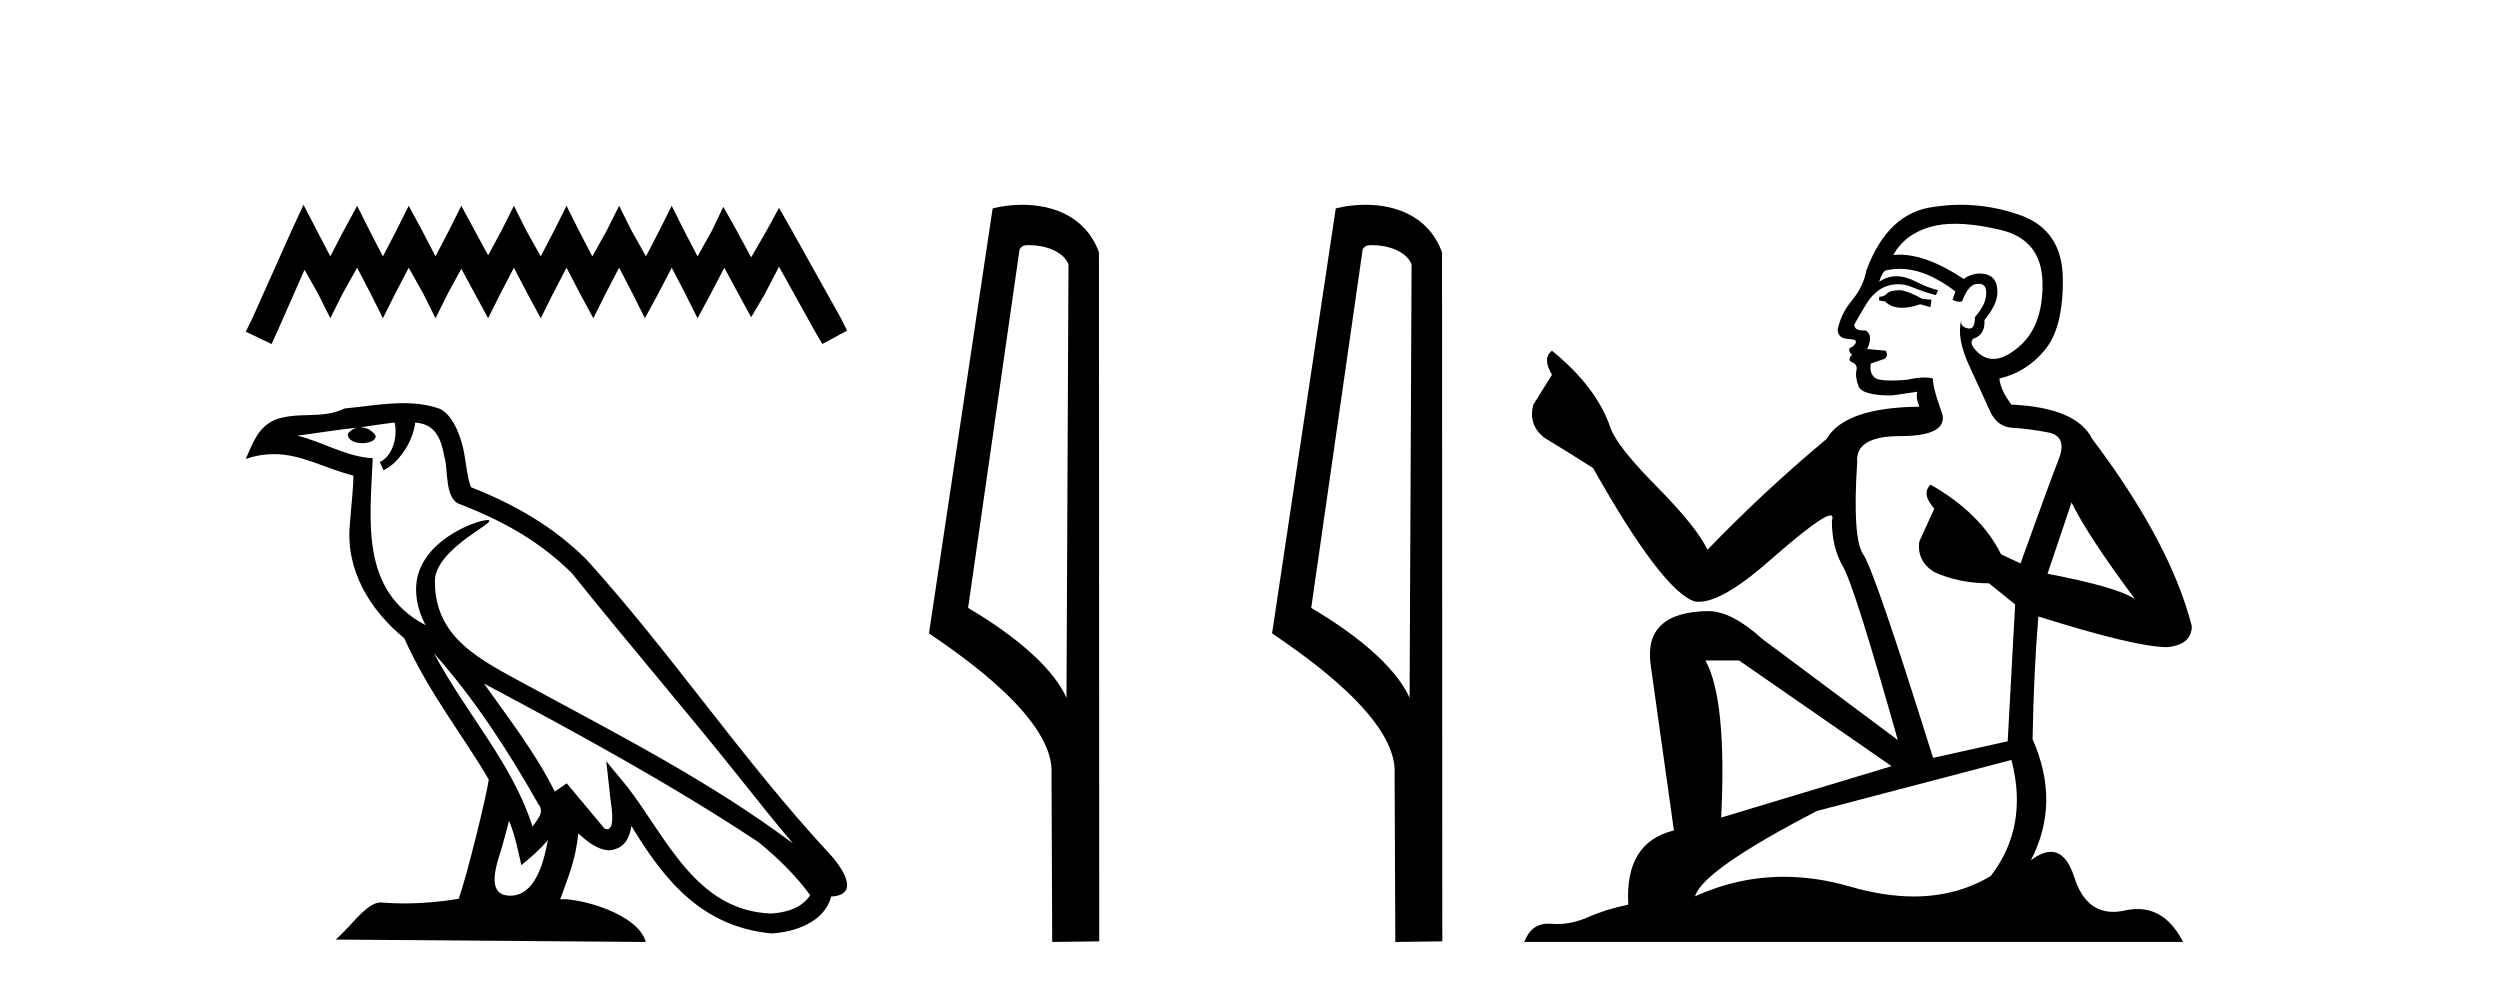
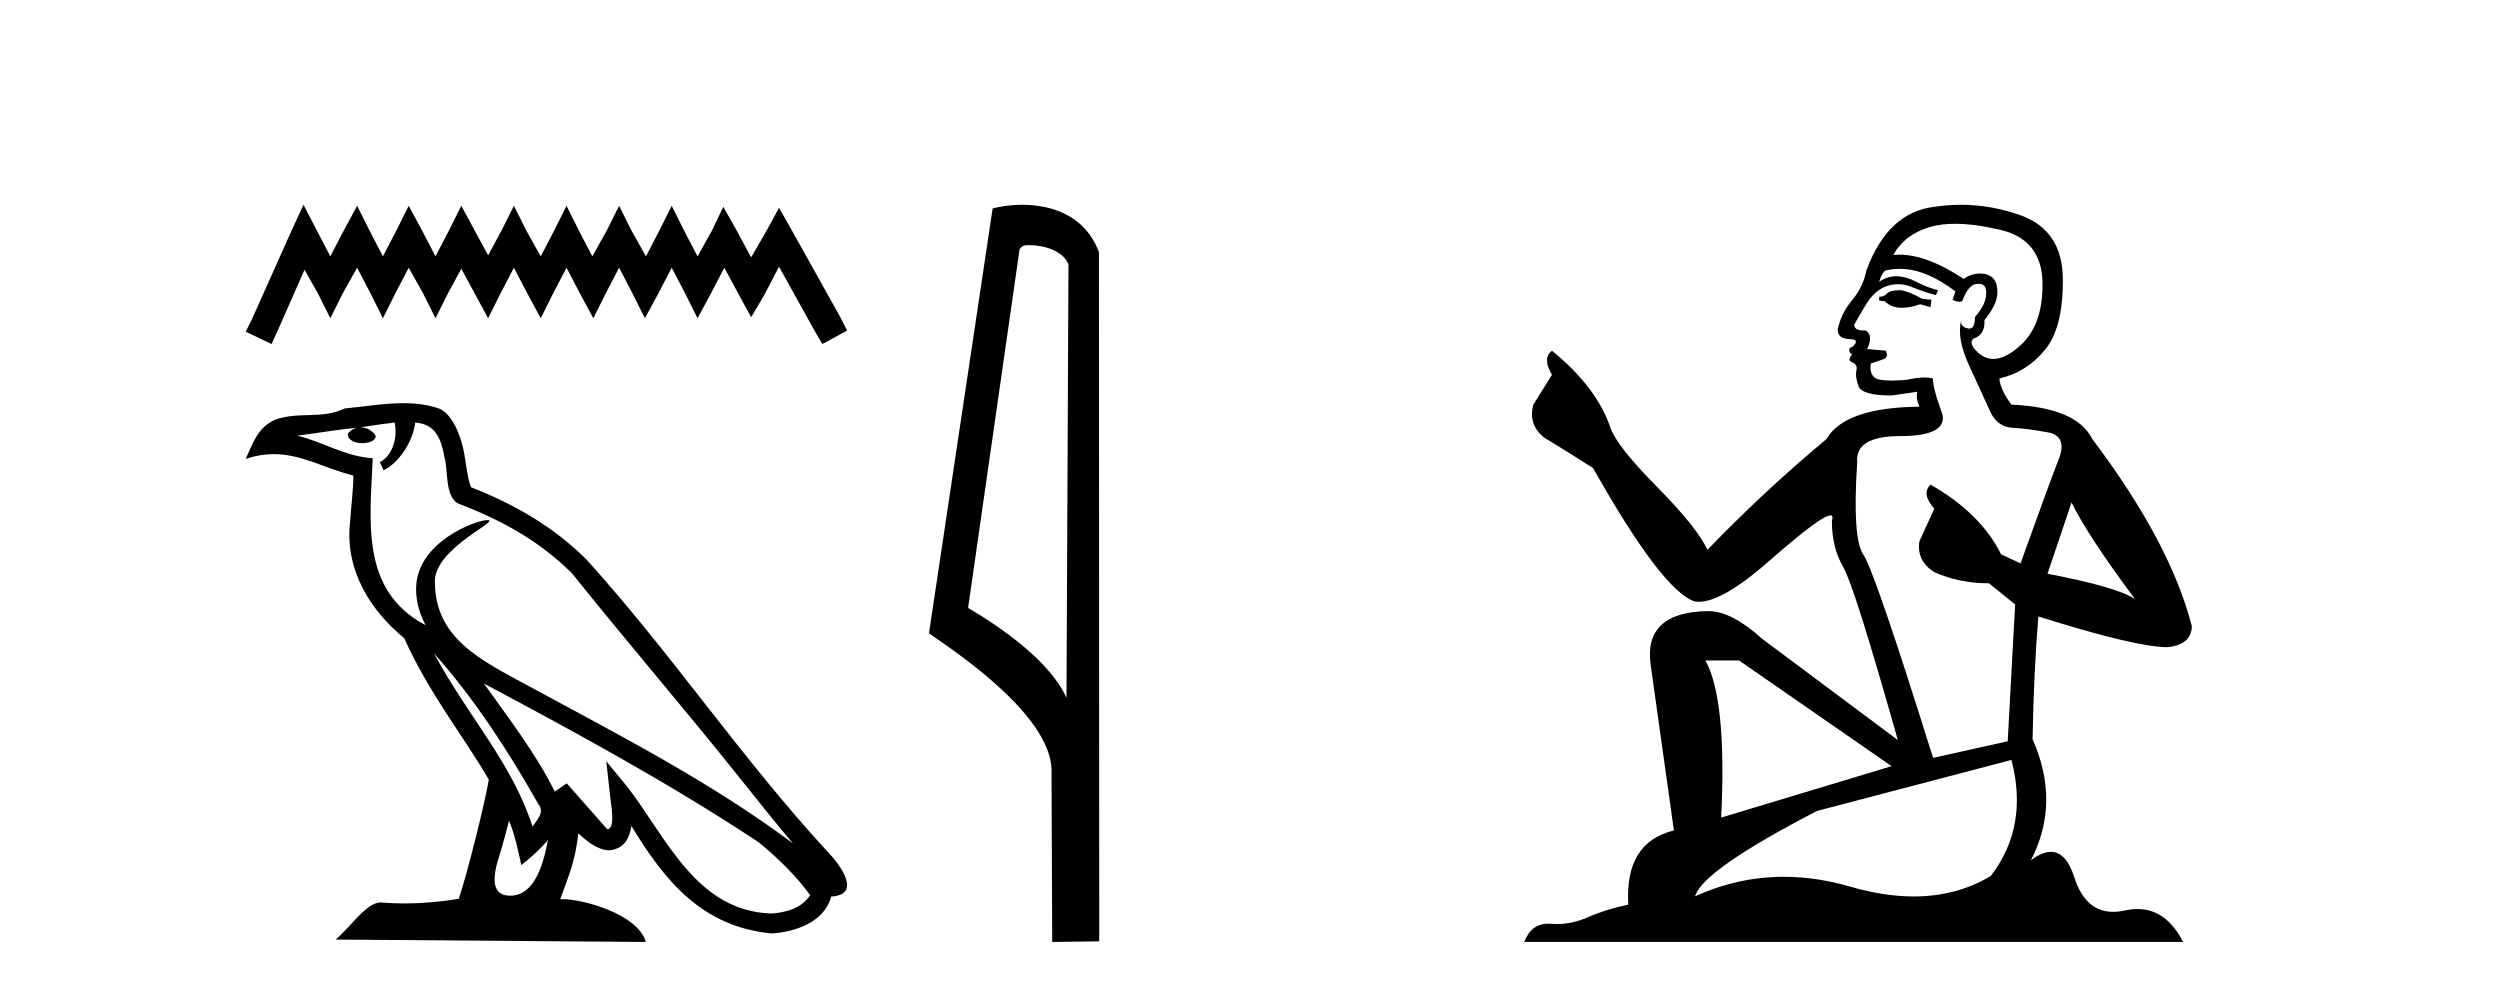
<svg xmlns="http://www.w3.org/2000/svg" width="103.0" height="41.0">
  <path d="M 12.504 8.437 L 11.994 9.542 L 10.379 13.154 L 10.124 13.664 L 11.187 14.174 L 11.442 13.621 L 12.546 11.114 L 13.099 12.091 L 13.609 13.111 L 14.119 12.091 L 14.714 11.029 L 15.266 12.091 L 15.776 13.111 L 16.286 12.091 L 16.839 11.029 L 17.434 12.091 L 17.943 13.111 L 18.453 12.091 L 19.006 11.072 L 19.558 12.091 L 20.111 13.111 L 20.621 12.091 L 21.173 11.029 L 21.726 12.091 L 22.278 13.111 L 22.788 12.091 L 23.341 11.029 L 23.893 12.091 L 24.445 13.111 L 24.955 12.091 L 25.508 11.029 L 26.06 12.091 L 26.57 13.111 L 27.123 12.091 L 27.675 11.029 L 28.228 12.091 L 28.738 13.111 L 29.29 12.091 L 29.842 11.029 L 30.437 12.134 L 30.947 13.069 L 31.5 12.134 L 32.095 10.987 L 33.582 13.664 L 33.88 14.174 L 34.9 13.621 L 34.645 13.111 L 32.605 9.457 L 32.095 8.564 L 31.585 9.499 L 30.947 10.604 L 30.352 9.499 L 29.8 8.522 L 29.333 9.499 L 28.738 10.562 L 28.185 9.499 L 27.675 8.479 L 27.165 9.499 L 26.613 10.562 L 26.018 9.499 L 25.508 8.479 L 24.998 9.499 L 24.403 10.562 L 23.85 9.499 L 23.341 8.479 L 22.831 9.499 L 22.278 10.562 L 21.683 9.499 L 21.173 8.479 L 20.663 9.499 L 20.111 10.519 L 19.558 9.499 L 19.006 8.479 L 18.496 9.499 L 17.943 10.562 L 17.391 9.499 L 16.839 8.479 L 16.329 9.499 L 15.776 10.562 L 15.224 9.499 L 14.714 8.479 L 14.161 9.499 L 13.609 10.562 L 13.056 9.499 L 12.504 8.437 Z" style="fill:#000000;stroke:none" />
-   <path d="M 17.882 26.919 L 17.882 26.919 C 19.559 28.803 20.948 30.953 22.185 33.137 C 22.445 33.457 22.152 33.751 21.938 34.055 C 21.122 31.467 19.246 29.469 17.882 26.919 ZM 16.26 17.41 C 16.399 18.062 16.142 18.814 15.647 19.036 L 15.805 19.374 C 16.423 19.08 17.017 18.201 17.106 17.412 C 17.949 17.462 18.18 18.097 18.312 18.835 C 18.47 19.338 18.31 20.561 18.948 20.772 C 20.834 21.503 22.276 22.347 23.569 23.623 C 25.802 26.416 28.135 29.12 30.368 31.915 C 31.236 33.003 32.029 33.999 32.673 34.751 C 29.282 32.216 25.494 30.278 21.777 28.263 C 19.802 27.19 17.917 26.312 17.917 23.949 C 17.917 22.678 20.259 21.614 20.162 21.448 C 20.154 21.434 20.127 21.427 20.084 21.427 C 19.603 21.427 17.143 22.339 17.143 24.264 C 17.143 24.797 17.285 25.291 17.533 25.752 C 17.529 25.752 17.526 25.752 17.522 25.751 C 14.823 24.321 15.252 21.428 15.356 18.878 C 14.235 18.816 13.311 18.204 12.246 17.949 C 13.072 17.842 13.895 17.704 14.723 17.619 L 14.723 17.619 C 14.568 17.65 14.426 17.74 14.331 17.867 C 14.318 18.139 14.625 18.258 14.925 18.258 C 15.218 18.258 15.503 18.144 15.475 17.947 C 15.343 17.741 15.102 17.607 14.855 17.607 C 14.848 17.607 14.841 17.607 14.834 17.607 C 15.246 17.548 15.794 17.46 16.26 17.41 ZM 20.974 33.815 C 21.215 34.403 21.341 35.025 21.478 35.642 C 21.871 35.324 22.252 34.997 22.575 34.607 L 22.575 34.607 C 22.364 35.75 21.972 36.902 21.021 36.902 C 20.445 36.902 20.179 36.513 20.548 35.334 C 20.722 34.778 20.86 34.247 20.974 33.815 ZM 19.94 28.163 L 19.94 28.163 C 23.789 30.213 27.6 32.283 31.239 34.689 C 32.097 35.383 32.861 36.158 33.378 36.882 C 33.035 37.415 32.382 37.598 31.778 37.638 C 28.697 37.531 27.491 34.561 25.864 32.439 L 24.979 31.364 L 25.131 32.741 C 25.142 32.989 25.396 34.163 25.017 34.163 C 24.985 34.163 24.948 34.155 24.906 34.136 L 23.349 32.272 C 23.183 32.382 23.026 32.507 22.854 32.609 C 22.082 31.046 20.951 29.59 19.94 28.163 ZM 16.619 16.611 C 15.81 16.611 14.981 16.757 14.196 16.83 C 13.259 17.287 12.309 16.938 11.327 17.295 C 10.617 17.614 10.418 18.26 10.124 18.906 C 10.543 18.767 10.923 18.71 11.282 18.71 C 12.427 18.71 13.349 19.286 14.559 19.594 C 14.557 20.201 14.462 20.89 14.416 21.585 C 14.229 23.466 15.22 25.118 16.654 26.294 C 17.681 28.58 19.102 30.335 20.139 32.119 C 20.015 32.92 19.269 35.945 18.902 37.031 C 18.181 37.152 17.412 37.221 16.656 37.221 C 16.351 37.221 16.048 37.21 15.751 37.186 C 15.728 37.183 15.705 37.181 15.682 37.181 C 15.099 37.181 14.458 38.178 13.829 38.71 L 26.608 38.809 C 26.282 37.657 24.011 37.046 23.204 37.046 C 23.158 37.046 23.117 37.048 23.081 37.052 C 23.365 36.237 23.72 35.472 23.822 34.334 C 24.178 34.653 24.578 34.999 25.077 35.034 C 25.688 34.989 25.936 34.572 26.013 34.028 C 27.396 36.315 28.942 38.182 31.778 38.457 C 32.758 38.409 33.98 37.98 34.244 36.938 C 35.544 36.865 34.591 35.599 34.108 35.102 C 30.57 31.273 27.65 26.902 24.155 23.044 C 22.809 21.716 21.288 20.818 19.406 20.073 C 19.266 19.728 19.22 19.239 19.129 18.7 C 19.029 18.112 18.716 17.15 18.142 16.851 C 17.654 16.672 17.141 16.611 16.619 16.611 Z" style="fill:#000000;stroke:none" />
+   <path d="M 17.882 26.919 L 17.882 26.919 C 19.559 28.803 20.948 30.953 22.185 33.137 C 22.445 33.457 22.152 33.751 21.938 34.055 C 21.122 31.467 19.246 29.469 17.882 26.919 ZM 16.26 17.41 C 16.399 18.062 16.142 18.814 15.647 19.036 L 15.805 19.374 C 16.423 19.08 17.017 18.201 17.106 17.412 C 17.949 17.462 18.18 18.097 18.312 18.835 C 18.47 19.338 18.31 20.561 18.948 20.772 C 20.834 21.503 22.276 22.347 23.569 23.623 C 25.802 26.416 28.135 29.12 30.368 31.915 C 31.236 33.003 32.029 33.999 32.673 34.751 C 29.282 32.216 25.494 30.278 21.777 28.263 C 19.802 27.19 17.917 26.312 17.917 23.949 C 17.917 22.678 20.259 21.614 20.162 21.448 C 20.154 21.434 20.127 21.427 20.084 21.427 C 19.603 21.427 17.143 22.339 17.143 24.264 C 17.143 24.797 17.285 25.291 17.533 25.752 C 17.529 25.752 17.526 25.752 17.522 25.751 C 14.823 24.321 15.252 21.428 15.356 18.878 C 14.235 18.816 13.311 18.204 12.246 17.949 C 13.072 17.842 13.895 17.704 14.723 17.619 L 14.723 17.619 C 14.568 17.65 14.426 17.74 14.331 17.867 C 14.318 18.139 14.625 18.258 14.925 18.258 C 15.218 18.258 15.503 18.144 15.475 17.947 C 15.343 17.741 15.102 17.607 14.855 17.607 C 14.848 17.607 14.841 17.607 14.834 17.607 C 15.246 17.548 15.794 17.46 16.26 17.41 ZM 20.974 33.815 C 21.215 34.403 21.341 35.025 21.478 35.642 C 21.871 35.324 22.252 34.997 22.575 34.607 L 22.575 34.607 C 22.364 35.75 21.972 36.902 21.021 36.902 C 20.445 36.902 20.179 36.513 20.548 35.334 C 20.722 34.778 20.86 34.247 20.974 33.815 ZM 19.94 28.163 L 19.94 28.163 C 23.789 30.213 27.6 32.283 31.239 34.689 C 32.097 35.383 32.861 36.158 33.378 36.882 C 33.035 37.415 32.382 37.598 31.778 37.638 C 28.697 37.531 27.491 34.561 25.864 32.439 L 24.979 31.364 L 25.131 32.741 C 25.142 32.989 25.396 34.163 25.017 34.163 L 23.349 32.272 C 23.183 32.382 23.026 32.507 22.854 32.609 C 22.082 31.046 20.951 29.59 19.94 28.163 ZM 16.619 16.611 C 15.81 16.611 14.981 16.757 14.196 16.83 C 13.259 17.287 12.309 16.938 11.327 17.295 C 10.617 17.614 10.418 18.26 10.124 18.906 C 10.543 18.767 10.923 18.71 11.282 18.71 C 12.427 18.71 13.349 19.286 14.559 19.594 C 14.557 20.201 14.462 20.89 14.416 21.585 C 14.229 23.466 15.22 25.118 16.654 26.294 C 17.681 28.58 19.102 30.335 20.139 32.119 C 20.015 32.92 19.269 35.945 18.902 37.031 C 18.181 37.152 17.412 37.221 16.656 37.221 C 16.351 37.221 16.048 37.21 15.751 37.186 C 15.728 37.183 15.705 37.181 15.682 37.181 C 15.099 37.181 14.458 38.178 13.829 38.71 L 26.608 38.809 C 26.282 37.657 24.011 37.046 23.204 37.046 C 23.158 37.046 23.117 37.048 23.081 37.052 C 23.365 36.237 23.72 35.472 23.822 34.334 C 24.178 34.653 24.578 34.999 25.077 35.034 C 25.688 34.989 25.936 34.572 26.013 34.028 C 27.396 36.315 28.942 38.182 31.778 38.457 C 32.758 38.409 33.98 37.98 34.244 36.938 C 35.544 36.865 34.591 35.599 34.108 35.102 C 30.57 31.273 27.65 26.902 24.155 23.044 C 22.809 21.716 21.288 20.818 19.406 20.073 C 19.266 19.728 19.22 19.239 19.129 18.7 C 19.029 18.112 18.716 17.15 18.142 16.851 C 17.654 16.672 17.141 16.611 16.619 16.611 Z" style="fill:#000000;stroke:none" />
  <path d="M 42.409 10.1 C 43.034 10.1 43.799 10.34 44.021 10.89 L 43.939 28.751 L 43.939 28.751 C 43.623 28.034 42.681 26.699 39.886 25.046 L 42.008 10.263 C 42.108 10.157 42.105 10.1 42.409 10.1 ZM 43.939 28.751 L 43.939 28.751 C 43.939 28.751 43.939 28.751 43.939 28.751 L 43.939 28.751 L 43.939 28.751 ZM 42.112 8.437 C 41.634 8.437 41.203 8.505 40.897 8.588 L 38.274 26.094 C 39.662 27.044 43.475 29.648 43.323 31.91 L 43.351 38.809 L 45.288 38.783 L 45.277 10.393 C 44.701 8.837 43.27 8.437 42.112 8.437 Z" style="fill:#000000;stroke:none" />
-   <path d="M 56.545 10.1 C 57.169 10.1 57.934 10.34 58.157 10.89 L 58.075 28.751 L 58.075 28.751 C 57.758 28.034 56.817 26.699 54.022 25.046 L 56.144 10.263 C 56.243 10.157 56.241 10.1 56.545 10.1 ZM 58.075 28.751 L 58.075 28.751 C 58.075 28.751 58.075 28.751 58.075 28.751 L 58.075 28.751 L 58.075 28.751 ZM 56.248 8.437 C 55.77 8.437 55.338 8.505 55.033 8.588 L 52.41 26.094 C 53.797 27.044 57.61 29.648 57.458 31.91 L 57.487 38.809 L 59.423 38.783 L 59.412 10.393 C 58.836 8.837 57.406 8.437 56.248 8.437 Z" style="fill:#000000;stroke:none" />
  <path d="M 78.309 11.955 Q 77.882 11.955 77.746 12.091 Q 77.626 12.228 77.421 12.228 L 77.421 12.382 L 77.66 12.416 Q 77.925 12.681 78.365 12.681 Q 78.691 12.681 79.112 12.535 L 79.539 12.655 L 79.574 12.348 L 79.198 12.313 Q 78.651 12.006 78.309 11.955 ZM 80.547 9.22 Q 81.335 9.22 82.375 9.46 Q 84.135 9.853 84.152 11.681 Q 84.169 13.492 83.127 14.329 Q 82.576 14.788 82.123 14.788 Q 81.734 14.788 81.419 14.449 Q 81.111 14.141 81.299 13.953 Q 81.794 13.8 81.76 13.185 Q 82.29 12.535 82.29 12.074 Q 82.323 11.27 81.551 11.27 Q 81.52 11.27 81.487 11.271 Q 81.145 11.305 80.906 11.493 Q 79.395 10.491 78.245 10.491 Q 78.121 10.491 78.002 10.503 L 78.002 10.503 Q 78.497 9.631 79.556 9.341 Q 79.989 9.22 80.547 9.22 ZM 85.348 20.701 Q 86.014 22.068 87.961 24.682 Q 87.227 24.186 84.357 23.639 L 85.348 20.701 ZM 78.264 11.076 Q 79.342 11.076 80.564 12.006 L 80.445 12.348 Q 80.588 12.431 80.723 12.431 Q 80.781 12.431 80.838 12.416 Q 81.111 11.698 81.453 11.698 Q 81.494 11.693 81.53 11.693 Q 81.859 11.693 81.829 12.108 Q 81.829 12.535 81.367 13.065 Q 81.367 13.538 81.137 13.538 Q 81.101 13.538 81.06 13.526 Q 80.752 13.458 80.804 13.185 L 80.804 13.185 Q 80.599 13.953 81.162 15.132 Q 81.709 16.328 81.999 16.96 Q 82.29 17.592 82.922 17.626 Q 83.554 17.66 84.374 17.814 Q 85.194 17.968 84.818 18.925 Q 84.442 19.881 83.246 23.212 L 82.444 22.837 Q 81.606 21.145 79.539 19.967 L 79.539 19.967 Q 79.146 20.342 79.693 20.957 L 79.078 22.307 Q 78.959 23.11 79.693 23.571 Q 80.718 24.032 81.948 24.032 L 83.024 24.904 L 82.717 30.541 L 79.642 31.224 Q 77.233 23.52 76.772 22.854 Q 76.311 22.187 76.516 19.044 Q 76.43 17.968 78.275 17.968 Q 80.189 17.968 80.035 17.097 L 79.796 16.396 Q 79.608 15.747 79.642 15.593 Q 79.492 15.552 79.292 15.552 Q 78.993 15.552 78.583 15.645 Q 78.195 15.679 77.915 15.679 Q 77.353 15.679 77.216 15.542 Q 77.011 15.337 77.079 14.978 L 77.626 14.79 Q 77.814 14.688 77.694 14.449 L 76.926 14.38 Q 77.199 13.8 76.857 13.612 Q 76.806 13.615 76.761 13.615 Q 76.396 13.615 76.396 13.373 Q 76.516 13.15 76.874 12.553 Q 77.233 11.955 77.746 11.784 Q 77.976 11.71 78.203 11.71 Q 78.498 11.71 78.788 11.835 Q 79.3 12.04 79.761 12.16 L 79.847 11.955 Q 79.42 11.852 78.959 11.613 Q 78.514 11.382 78.13 11.382 Q 77.746 11.382 77.421 11.613 Q 77.506 11.305 77.66 11.152 Q 77.956 11.076 78.264 11.076 ZM 71.647 27.21 L 77.934 31.566 L 70.912 33.684 Q 71.152 28.816 70.263 27.21 ZM 82.871 31.31 Q 83.588 34.06 82.016 36.093 Q 80.609 36.934 78.847 36.934 Q 77.637 36.934 76.259 36.537 Q 74.848 36.124 73.496 36.124 Q 71.608 36.124 69.836 36.93 Q 70.144 35.854 74.859 33.411 L 82.871 31.31 ZM 80.792 8.437 Q 80.245 8.437 79.693 8.521 Q 77.78 8.743 76.891 11.152 Q 76.772 11.801 76.311 12.365 Q 75.849 12.911 75.713 13.578 Q 75.713 13.953 76.191 13.97 Q 76.669 13.988 76.311 14.295 Q 76.157 14.329 76.191 14.449 Q 76.208 14.568 76.311 14.603 Q 76.089 14.842 76.311 14.927 Q 76.55 15.03 76.481 15.269 Q 76.43 15.525 76.567 15.901 Q 76.704 16.294 77.934 16.294 L 78.993 16.14 L 78.993 16.14 Q 78.924 16.396 79.078 16.755 Q 76.003 16.789 75.252 18.087 Q 72.672 20.24 70.349 22.649 Q 69.887 21.692 68.247 20.035 Q 66.625 18.395 66.351 17.626 Q 65.787 15.952 63.942 14.449 Q 63.532 14.756 63.942 15.44 L 63.174 16.67 Q 62.952 17.472 63.601 18.019 Q 64.592 18.617 65.634 19.283 Q 68.504 24.374 69.836 24.784 Q 69.91 24.795 69.99 24.795 Q 71.004 24.795 73.031 22.99 Q 75.039 21.235 75.413 21.235 Q 75.545 21.235 75.474 21.453 Q 75.474 22.563 75.935 23.349 Q 76.396 24.135 78.19 30.49 L 72.604 26.322 Q 71.339 25.177 70.383 25.177 Q 67.701 25.211 68.008 27.398 L 68.965 34.214 Q 66.932 34.709 67.086 37.272 Q 66.163 37.46 65.395 37.801 Q 64.774 38.07 64.141 38.07 Q 64.008 38.07 63.874 38.058 Q 63.828 38.055 63.784 38.055 Q 63.087 38.055 62.798 38.809 L 89.943 38.809 Q 89.25 37.452 88.066 37.452 Q 87.819 37.452 87.551 37.511 Q 87.293 37.568 87.063 37.568 Q 85.922 37.568 85.467 36.161 Q 85.13 35.096 84.496 35.096 Q 84.133 35.096 83.673 35.444 Q 84.903 33.069 83.742 30.456 Q 83.793 27.62 83.981 25.399 Q 87.996 26.663 89.294 26.663 Q 90.302 26.561 90.302 25.792 Q 89.413 22.341 86.202 18.087 Q 85.553 16.789 82.871 16.67 Q 82.409 16.055 82.375 15.593 Q 83.486 15.337 84.237 14.432 Q 85.006 13.526 84.989 11.493 Q 84.972 9.478 83.229 8.863 Q 82.023 8.437 80.792 8.437 Z" style="fill:#000000;stroke:none" />
</svg>